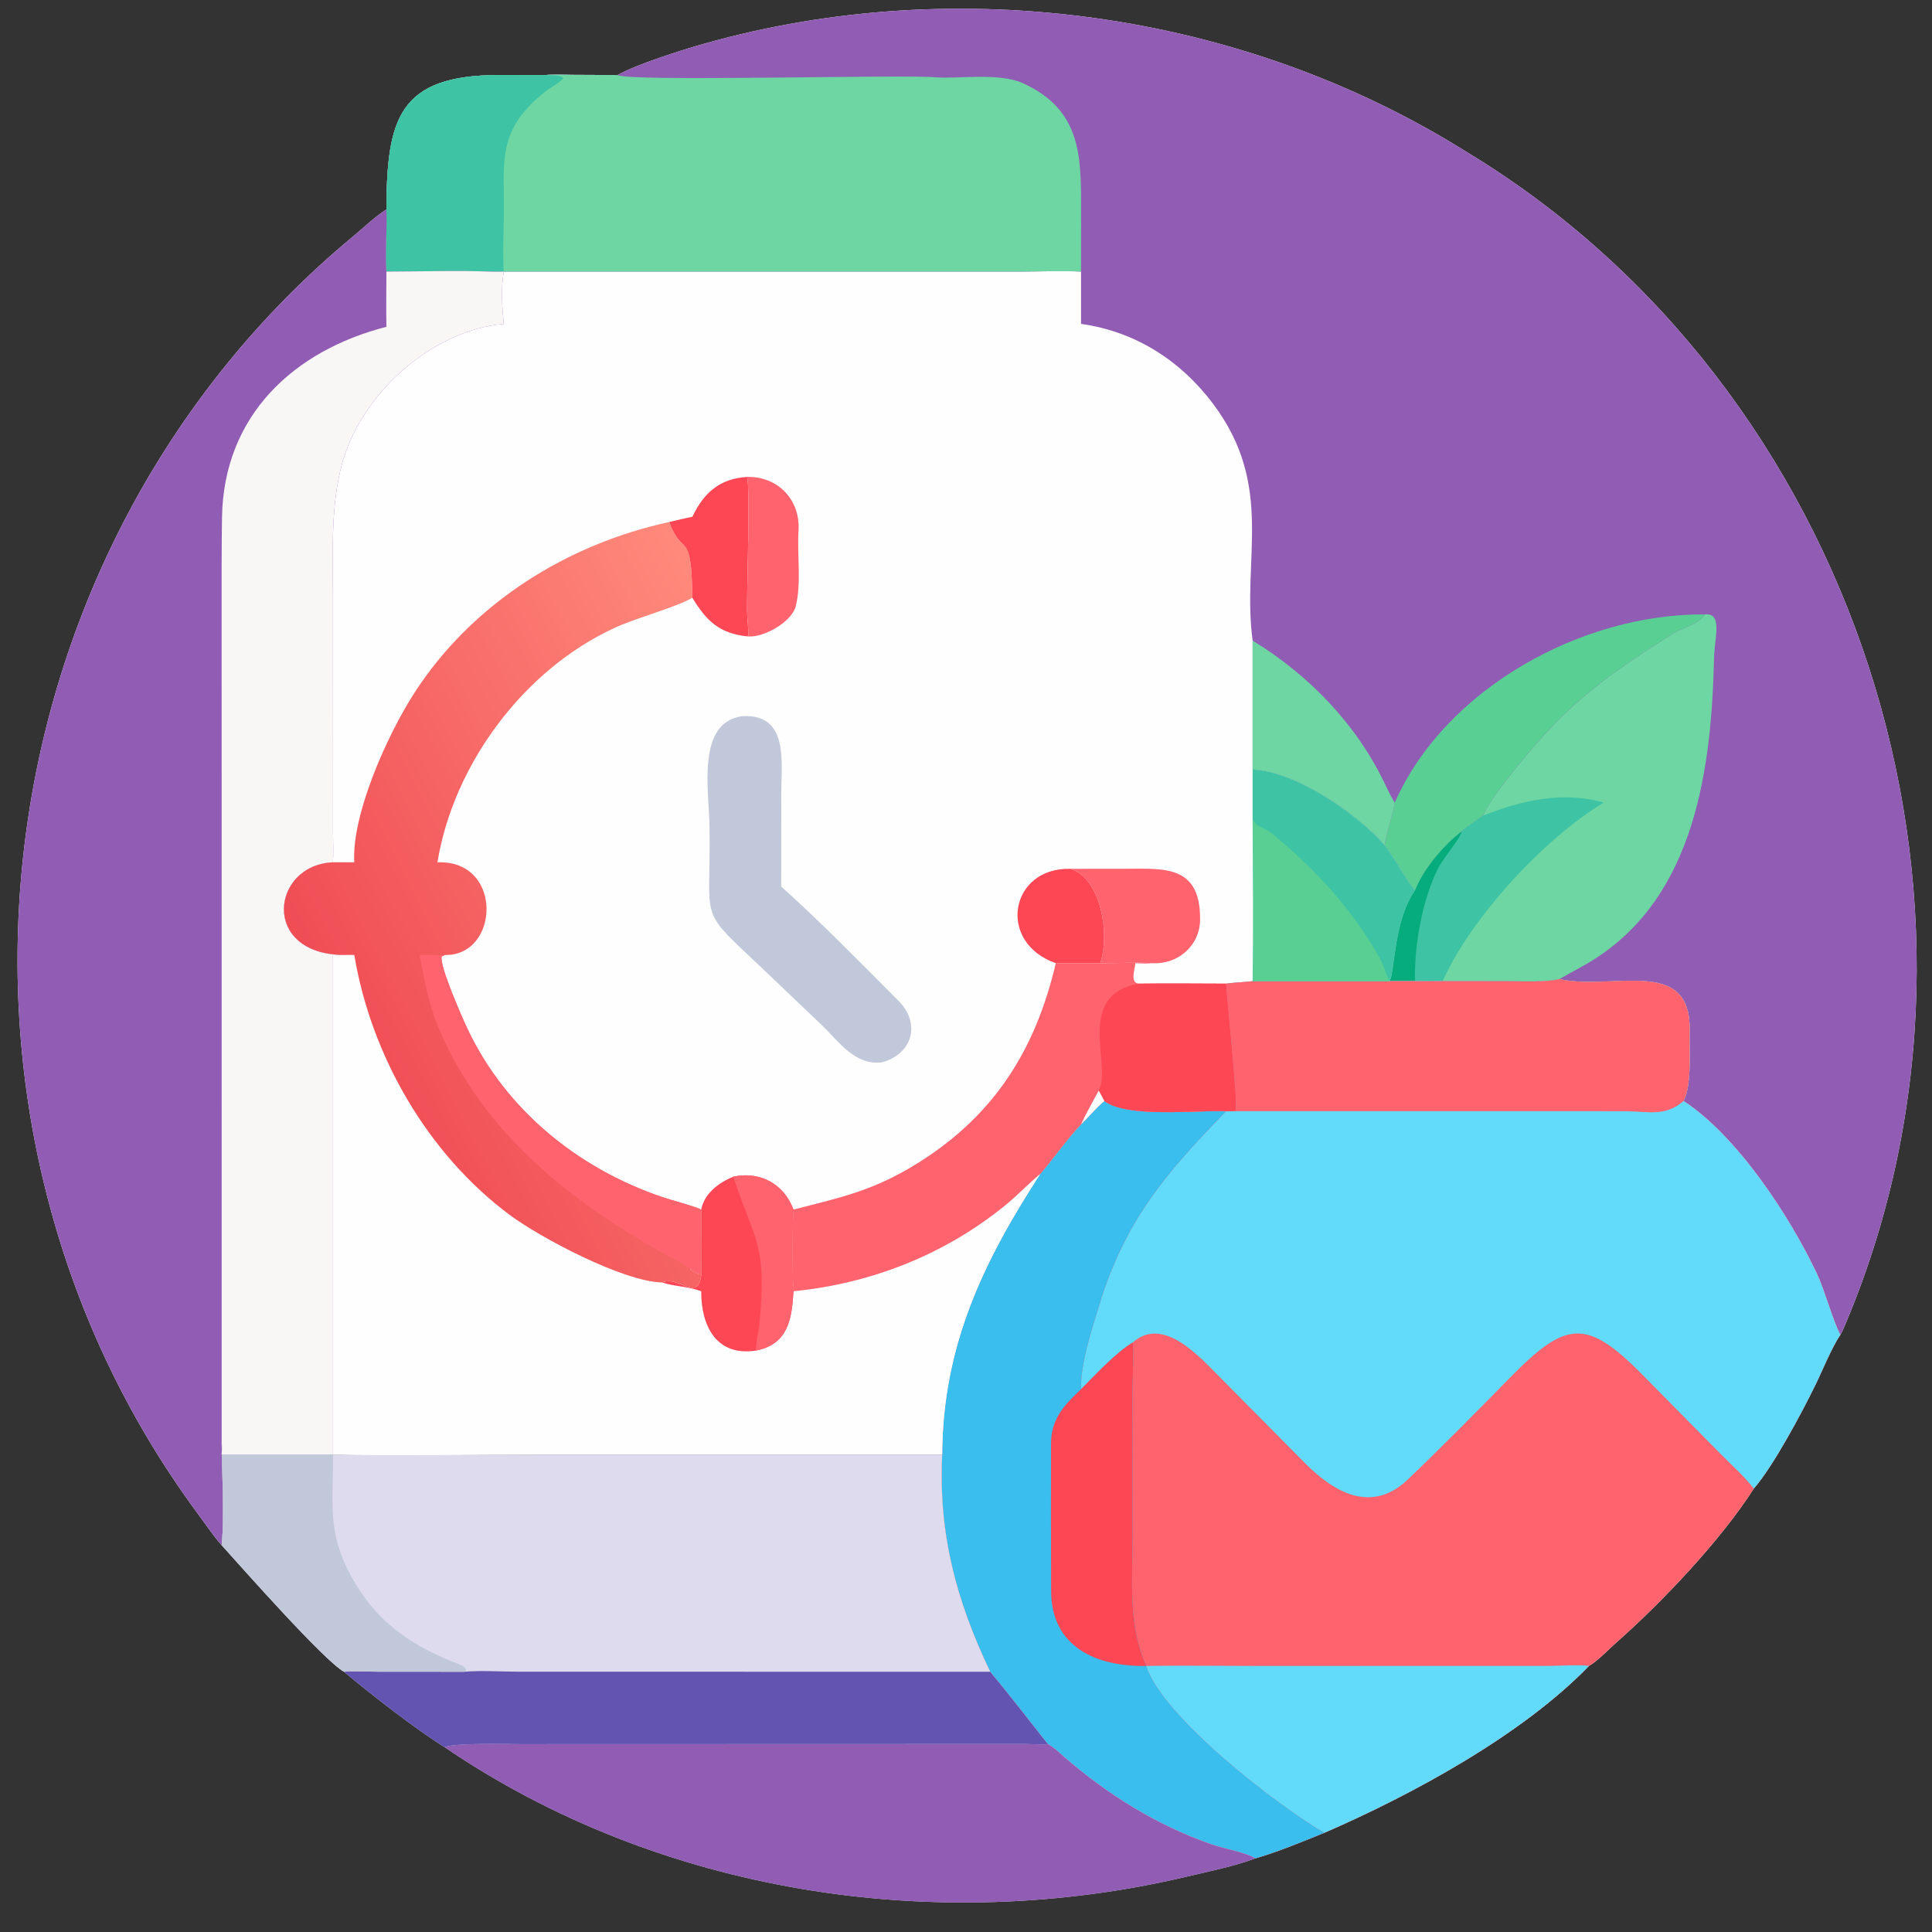
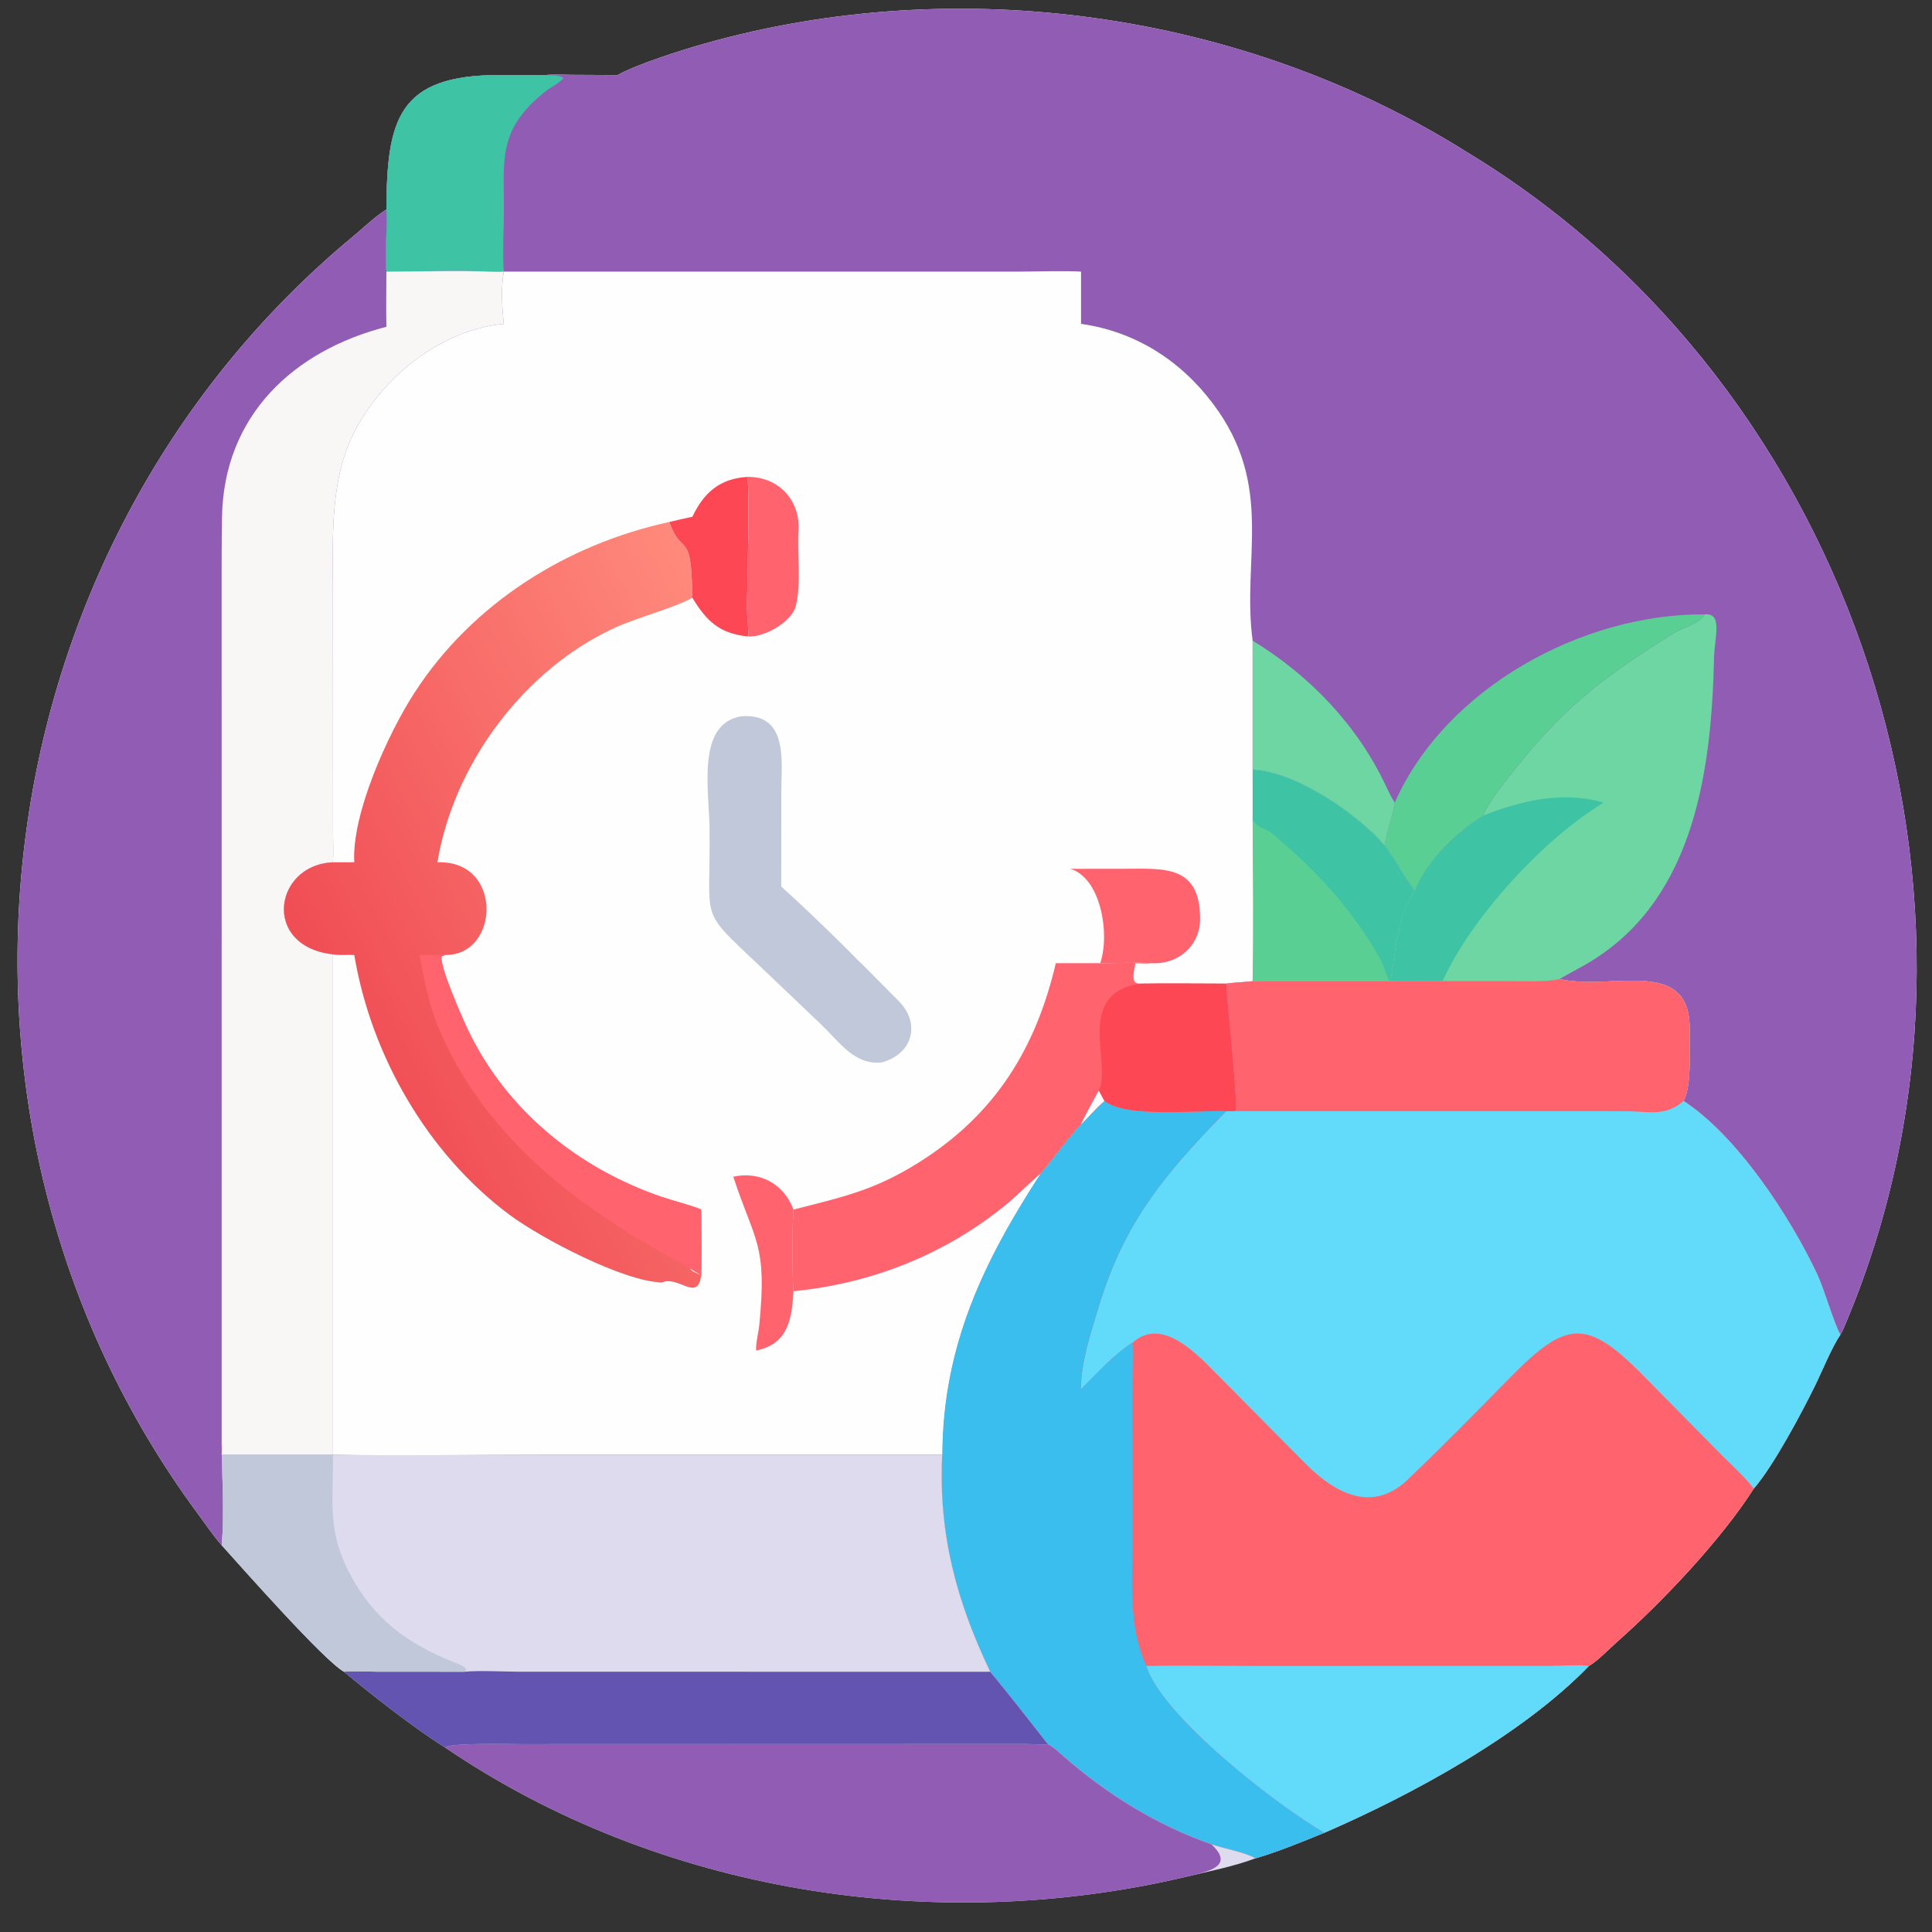
<svg xmlns="http://www.w3.org/2000/svg" width="1024" height="1024" viewBox="0 0 1024 1024">
  <rect x="0" y="0" width="1024" height="1024" fill="#333333" stroke="none" />
  <path fill="#FEFEFE" transform="scale(2 2)" d="M163.677 19.89C168.595 17.072 181.062 13.133 186.825 11.522C254.033 -7.395 329.484 3.115 388.682 40.275C491.909 102.692 535.795 238.224 489.659 349.45C489.247 350.442 488.268 352.906 487.709 353.715C485.342 357.244 482.858 363.448 480.944 367.331C477.47 374.383 470.014 388.459 464.761 394.504C456.1 408.109 440.361 424.689 428.533 435.117C426.483 436.924 423.332 440.244 421.081 441.486C403.376 459.842 373.972 475.73 350.994 485.69C345.61 487.894 338.223 490.925 332.673 492.486C330.389 490.992 324.107 489.828 321.047 488.763C306.562 483.72 293.345 475.494 281.825 465.427C280.539 464.303 279.208 463.005 277.698 462.218C272.965 456.185 267.256 448.874 262.42 443.035C253.414 424.137 248.68 406.479 249.694 385.506L142.135 385.507C124.471 385.507 105.796 385.828 88.235 385.506L88.235 385.506L58.745 385.506C58.825 384.079 58.856 383.328 58.745 381.867C58.784 390.285 59.542 401.378 58.745 409.513C56.535 406.994 54.336 403.738 52.328 401.018C-24.548 296.894 -6.81 145.879 93.614 62.614C96.448 60.264 99.235 57.523 102.404 55.498C102.534 31.728 105.431 19.892 132.248 19.884L144.438 19.89C146.725 19.669 149.445 19.809 151.782 19.83L163.677 19.89Z" />
  <path fill="#915CB4" transform="scale(2 2)" d="M163.677 19.89C168.595 17.072 181.062 13.133 186.825 11.522C254.033 -7.395 329.484 3.115 388.682 40.275C491.909 102.692 535.795 238.224 489.659 349.45C489.247 350.442 488.268 352.906 487.709 353.715C485.935 350.618 483.513 341.842 481.543 337.653C474.478 322.625 460.501 301.122 446.161 291.781C448.402 287.456 447.641 278.205 447.761 273.117C448.233 253.175 427.11 262.654 413.277 259.465C409.881 260.351 403.006 260.041 399.224 260.041L382.303 260.02C379.869 260.053 377.428 260.031 374.994 260.02L368.238 260.02L368.238 260.02C369.665 258.104 369.269 243.995 374.994 235.962C371.927 232.173 370.024 227.967 366.939 223.999C359.791 215.732 343.486 204.445 331.959 203.937L331.959 169.777C329.048 148.052 337.892 128.868 321.469 107.002C312.809 95.472 300.812 87.849 286.485 85.83L286.485 71.985C282.196 71.707 274.502 71.975 270.018 71.98L133.5 71.985C132.13 72.059 131.037 72.027 129.678 71.985C121.719 71.623 110.622 71.984 102.404 71.985C102.007 67.498 102.656 60.524 102.404 55.498C102.534 31.728 105.431 19.892 132.248 19.884L144.438 19.89C146.725 19.669 149.445 19.809 151.782 19.83L163.677 19.89Z" />
-   <path fill="#6ED6A3" transform="scale(2 2)" d="M144.438 19.89C146.725 19.669 149.445 19.809 151.782 19.83L163.677 19.89C166.385 21.727 239.205 19.696 248.039 20.485C253.432 20.966 264.766 19.157 271.115 22.065C286.307 29.022 286.514 40.883 286.498 55.057L286.485 71.985C282.196 71.707 274.502 71.975 270.018 71.98L133.5 71.985C132.13 72.059 131.037 72.027 129.678 71.985C121.719 71.623 110.622 71.984 102.404 71.985C102.007 67.498 102.656 60.524 102.404 55.498C102.534 31.728 105.431 19.892 132.248 19.884L144.438 19.89Z" />
  <path fill="#3EC3A4" transform="scale(2 2)" d="M102.404 55.498C102.534 31.728 105.431 19.892 132.248 19.884L144.438 19.89C146.102 19.97 147.525 19.853 149.041 20.439L149.261 20.795C148.431 21.851 145.775 23.254 144.621 24.168C130.84 35.091 133.929 43.42 133.496 59.08C133.381 63.221 133.245 67.969 133.5 71.985C132.282 71.956 130.876 71.876 129.678 71.985C121.719 71.623 110.622 71.984 102.404 71.985C102.007 67.498 102.656 60.524 102.404 55.498Z" />
  <path fill="#6ED6A3" transform="scale(2 2)" d="M451.754 162.822C456.636 162.329 454.368 168.919 454.248 174.139C453.579 203.265 449.404 237.12 422.47 254.227C419.51 256.106 416.311 257.683 413.277 259.465C409.881 260.351 403.006 260.041 399.224 260.041L382.303 260.02C379.869 260.053 377.428 260.031 374.994 260.02L368.238 260.02L368.238 260.02C369.665 258.104 369.269 243.995 374.994 235.962C376.957 230.558 382.862 223.617 387.385 220.289C388.165 219.34 391.878 216.931 393.045 216.144C394.086 213.417 397.613 208.758 399.535 206.298C414.206 187.516 424.084 180.011 443.435 167.867C445.556 166.536 450.841 165.078 451.754 162.822Z" />
  <path fill="#3EC3A4" transform="scale(2 2)" d="M393.045 216.144C403.112 212.147 414.287 209.558 425.002 212.707C409.22 222.175 389.9 243.089 382.303 260.02C379.869 260.053 377.428 260.031 374.994 260.02L368.238 260.02L368.238 260.02C369.665 258.104 369.269 243.995 374.994 235.962C376.957 230.558 382.862 223.617 387.385 220.289C388.165 219.34 391.878 216.931 393.045 216.144Z" />
-   <path fill="#06AC7C" transform="scale(2 2)" d="M374.994 235.962C376.957 230.558 382.862 223.617 387.385 220.289C387.196 222.012 382.579 227.209 381.081 230.181C376.88 238.517 374.736 250.787 374.994 260.02L368.238 260.02L368.238 260.02C369.665 258.104 369.269 243.995 374.994 235.962Z" />
  <path fill="#5ACF94" transform="scale(2 2)" d="M369.617 212.707C383.02 182.403 419.289 162.574 451.754 162.822C450.841 165.078 445.556 166.536 443.435 167.867C424.084 180.011 414.206 187.516 399.535 206.298C397.613 208.758 394.086 213.417 393.045 216.144C391.878 216.931 388.165 219.34 387.385 220.289C382.862 223.617 376.957 230.558 374.994 235.962C371.927 232.173 370.024 227.967 366.939 223.999C367.552 220.119 369.004 216.645 369.617 212.707Z" />
  <path fill="#6ED6A3" transform="scale(2 2)" d="M331.959 169.777C347.058 178.988 359.721 192.178 367.263 208.252C367.966 209.749 368.725 211.313 369.617 212.707C369.004 216.645 367.552 220.119 366.939 223.999C359.791 215.732 343.486 204.445 331.959 203.937L331.959 169.777Z" />
  <path fill="#FE636E" transform="scale(2 2)" d="M413.277 259.465C427.11 262.654 448.233 253.175 447.761 273.117C447.641 278.205 448.402 287.456 446.161 291.781C460.501 301.122 474.478 322.625 481.543 337.653C483.513 341.842 485.935 350.618 487.709 353.715C485.342 357.244 482.858 363.448 480.944 367.331C477.47 374.383 470.014 388.459 464.761 394.504C456.1 408.109 440.361 424.689 428.533 435.117C426.483 436.924 423.332 440.244 421.081 441.486C403.376 459.842 373.972 475.73 350.994 485.69C345.61 487.894 338.223 490.925 332.673 492.486C330.389 490.992 324.107 489.828 321.047 488.763C306.562 483.72 293.345 475.494 281.825 465.427C280.539 464.303 279.208 463.005 277.698 462.218C272.965 456.185 267.256 448.874 262.42 443.035C253.414 424.137 248.68 406.479 249.694 385.506C249.832 356.604 260.626 334.311 275.707 311.068C279.348 306.849 282.726 301.883 286.485 297.965C288.668 295.87 290.281 293.771 292.666 291.781C298.849 296.333 316.692 294.187 324.946 294.472L327.001 294.472L327.401 294.325C328.212 293.226 325.144 264.908 324.946 260.674C327.251 260.349 329.607 260.316 331.959 260.02L368.238 260.02L374.994 260.02C377.428 260.031 379.869 260.053 382.303 260.02L399.224 260.041C403.006 260.041 409.881 260.351 413.277 259.465Z" />
  <path fill="#62DBFA" transform="scale(2 2)" d="M413.277 259.465C427.11 262.654 448.233 253.175 447.761 273.117C447.641 278.205 448.402 287.456 446.161 291.781C460.501 301.122 474.478 322.625 481.543 337.653C483.513 341.842 485.935 350.618 487.709 353.715C485.342 357.244 482.858 363.448 480.944 367.331C477.47 374.383 470.014 388.459 464.761 394.504C462.399 391.362 458.784 388.154 456.013 385.35L435.198 364.263C420.33 349.189 414.905 350.12 400.261 365.007C391.409 374.006 382.004 383.58 372.887 392.278C363.386 401.1 353.572 395.575 345.806 387.708L323.193 364.893C318.171 359.901 308.328 348.472 300.153 355.803C295.587 358.544 290.354 364.319 286.485 368.158C286.301 361.375 289.398 352.154 291.287 345.947C298.117 323.503 308.992 310.874 324.669 294.761L324.946 294.472L327.001 294.472L327.401 294.325C328.212 293.226 325.144 264.908 324.946 260.674C327.251 260.349 329.607 260.316 331.959 260.02L368.238 260.02L374.994 260.02C377.428 260.031 379.869 260.053 382.303 260.02L399.224 260.041C403.006 260.041 409.881 260.351 413.277 259.465Z" />
  <path fill="#FE636E" transform="scale(2 2)" d="M413.277 259.465C427.11 262.654 448.233 253.175 447.761 273.117C447.641 278.205 448.402 287.456 446.161 291.781C441.21 296.034 436.872 294.507 430.564 294.482L327.001 294.472L327.401 294.325C328.212 293.226 325.144 264.908 324.946 260.674C327.251 260.349 329.607 260.316 331.959 260.02L368.238 260.02L374.994 260.02C377.428 260.031 379.869 260.053 382.303 260.02L399.224 260.041C403.006 260.041 409.881 260.351 413.277 259.465Z" />
  <path fill="#39BEED" transform="scale(2 2)" d="M286.485 297.965C288.668 295.87 290.281 293.771 292.666 291.781C298.849 296.333 316.692 294.187 324.946 294.472L324.669 294.761C308.992 310.874 298.117 323.503 291.287 345.947C289.398 352.154 286.301 361.375 286.485 368.158C290.354 364.319 295.587 358.544 300.153 355.803C300.514 357.343 300.103 367.086 300.11 369.642L300.149 407.18C300.149 418.728 298.879 430.755 303.782 441.486L303.782 441.486C308.109 455.098 339.069 478.861 350.994 485.69C345.61 487.894 338.223 490.925 332.673 492.486C330.389 490.992 324.107 489.828 321.047 488.763C306.562 483.72 293.345 475.494 281.825 465.427C280.539 464.303 279.208 463.005 277.698 462.218C272.965 456.185 267.256 448.874 262.42 443.035C253.414 424.137 248.68 406.479 249.694 385.506C249.832 356.604 260.626 334.311 275.707 311.068C279.348 306.849 282.726 301.883 286.485 297.965Z" />
-   <path fill="#FD4755" transform="scale(2 2)" d="M300.153 355.803C300.514 357.343 300.103 367.086 300.11 369.642L300.149 407.18C300.149 418.728 298.879 430.755 303.782 441.486C290.622 441.72 278.625 436.556 278.554 421.679C278.492 408.664 278.521 395.609 278.53 382.592C278.534 376.068 281.981 372.366 286.485 368.158C290.354 364.319 295.587 358.544 300.153 355.803Z" />
  <path fill="#62DBFA" transform="scale(2 2)" d="M303.782 441.486C313.108 441.347 322.736 441.486 332.085 441.489L410.315 441.485C412.904 441.467 418.812 441.117 421.081 441.486C403.376 459.842 373.972 475.73 350.994 485.69C339.069 478.861 308.109 455.098 303.782 441.486Z" />
  <path fill="#915CB4" transform="scale(2 2)" d="M102.404 55.498C102.656 60.524 102.007 67.498 102.404 71.985C110.622 71.984 121.719 71.623 129.678 71.985C131.037 72.027 132.13 72.059 133.5 71.985C132.733 76.611 133.05 81.191 133.5 85.83C114.251 87.569 95.73 104.462 90.692 122.741C87.618 133.896 88.229 146.137 88.228 157.688L88.256 220.602C88.262 222.789 88.401 226.487 88.235 228.521C71.781 229.241 69.062 252.931 91.164 253.078C90.523 253.169 88.792 253.302 88.235 253.078L88.235 385.506L88.235 385.506L58.745 385.506C58.825 384.079 58.856 383.328 58.745 381.867C58.784 390.285 59.542 401.378 58.745 409.513C56.535 406.994 54.336 403.738 52.328 401.018C-24.548 296.894 -6.81 145.879 93.614 62.614C96.448 60.264 99.235 57.523 102.404 55.498Z" />
  <path fill="#F9F6F6" transform="scale(2 2)" d="M102.404 71.985C110.622 71.984 121.719 71.623 129.678 71.985C131.037 72.027 132.13 72.059 133.5 71.985C132.733 76.611 133.05 81.191 133.5 85.83C114.251 87.569 95.73 104.462 90.692 122.741C87.618 133.896 88.229 146.137 88.228 157.688L88.256 220.602C88.262 222.789 88.401 226.487 88.235 228.521C71.781 229.241 69.062 252.931 91.164 253.078C90.523 253.169 88.792 253.302 88.235 253.078L88.235 385.506L88.235 385.506L58.745 385.506C58.825 384.079 58.856 383.328 58.745 381.867L58.737 161.206C58.734 153.151 58.704 144.932 58.837 137.023C59.292 110.04 77.907 92.88 102.404 86.609C102.299 81.867 102.4 76.757 102.404 71.985Z" />
  <path fill="#FEFEFE" transform="scale(2 2)" d="M91.164 253.078C92.059 253.072 92.996 253.049 93.888 253.078C98.341 279.702 113.269 305.703 134.981 321.895C143.333 328.125 165.352 339.7 175.475 339.863C179.763 337.944 184.963 345.24 185.825 337.915C184.721 337.4 183.332 337.006 182.838 336.128L185.825 337.915C185.954 332.228 185.877 326.249 185.825 320.547C186.629 316.254 190.552 313.387 194.328 311.834C201.423 310.319 207.709 313.726 210.283 320.547C209.921 325.441 209.903 337.426 210.283 342.191C230.922 340.161 250.53 332.427 266.6 319.255C269.791 316.64 272.552 313.677 275.707 311.068C260.626 334.311 249.832 356.604 249.694 385.506L142.135 385.507C124.471 385.507 105.796 385.828 88.235 385.506L88.235 253.078C88.792 253.302 90.523 253.169 91.164 253.078Z" />
-   <path fill="#FD4755" transform="scale(2 2)" d="M194.328 311.834C201.423 310.319 207.709 313.726 210.283 320.547C209.921 325.441 209.903 337.426 210.283 342.191C209.832 349.346 209.007 356.168 200.388 357.906L200.243 357.927C189.93 359.475 185.785 351.502 185.825 342.191C182.166 340.826 178.766 340.981 175.475 339.863C179.763 337.944 184.963 345.24 185.825 337.915C184.721 337.4 183.332 337.006 182.838 336.128L185.825 337.915C185.954 332.228 185.877 326.249 185.825 320.547C186.629 316.254 190.552 313.387 194.328 311.834Z" />
  <path fill="#FE636E" transform="scale(2 2)" d="M194.328 311.834C201.423 310.319 207.709 313.726 210.283 320.547C209.921 325.441 209.903 337.426 210.283 342.191C209.832 349.346 209.007 356.168 200.388 357.906C200.275 355.732 200.992 353.356 201.213 351.15C203.379 329.492 199.963 329.078 194.328 311.834Z" />
  <defs>
    <linearGradient id="gradient_0" gradientUnits="userSpaceOnUse" x1="95.795" y1="281.639" x2="219.35" y2="217.763">
      <stop offset="0" stop-color="#F04D55" />
      <stop offset="1" stop-color="#FF8A7C" />
    </linearGradient>
  </defs>
  <path fill="url(#gradient_0)" transform="scale(2 2)" d="M93.888 228.521C93.149 215.768 102.8 194.451 109.871 183.537C125.18 159.905 150.151 144.254 177.358 138.337C180.913 148.062 183.231 139.681 183.485 158.412C178.947 161.031 168.618 163.707 162.738 166.456C138.846 177.492 120.189 202.481 115.926 228.521C133.487 227.874 132.393 253.37 117.923 253.078L117.061 253.46C116.296 255.695 122.561 269.884 123.982 272.871C134.121 294.18 153.166 309.612 175.307 317.178C177.914 318.069 183.873 319.609 185.825 320.547C185.877 326.249 185.954 332.228 185.825 337.915L182.838 336.128C183.332 337.006 184.721 337.4 185.825 337.915C184.963 345.24 179.763 337.944 175.475 339.863C165.352 339.7 143.333 328.125 134.981 321.895C113.269 305.703 98.341 279.702 93.888 253.078C92.996 253.049 92.059 253.072 91.164 253.078C69.062 252.931 71.781 229.241 88.235 228.521L93.888 228.521Z" />
  <path fill="#FE636E" transform="scale(2 2)" d="M111.148 253.078C113.533 253.124 115.55 253.107 117.923 253.078L117.061 253.46C116.296 255.695 122.561 269.884 123.982 272.871C134.121 294.18 153.166 309.612 175.307 317.178C177.914 318.069 183.873 319.609 185.825 320.547C185.877 326.249 185.954 332.228 185.825 337.915L182.838 336.128C181.457 335.088 177.583 333.178 175.881 332.22C150.532 317.964 127.54 299.636 116.096 272.059C113.431 265.636 112.514 259.714 111.148 253.078Z" />
  <path fill="#FE636E" transform="scale(2 2)" d="M279.8 255.25L291.57 255.25C294.403 255.261 303.084 254.986 305.257 255.25C303.733 255.411 302.416 255.316 300.89 255.25C300.71 257.038 299.402 260.537 301.855 260.674C309.474 260.56 317.311 260.662 324.946 260.674C325.144 264.908 328.212 293.226 327.401 294.325L327.001 294.472L324.946 294.472C316.692 294.187 298.849 296.333 292.666 291.781C290.281 293.771 288.668 295.87 286.485 297.965C282.726 301.883 279.348 306.849 275.707 311.068C272.552 313.677 269.791 316.64 266.6 319.255C250.53 332.427 230.922 340.161 210.283 342.191C209.903 337.426 209.921 325.441 210.283 320.547C223.375 317.192 231.675 315.491 243.512 308.054C263.757 295.336 274.506 277.864 279.8 255.25Z" />
  <path fill="#FD4755" transform="scale(2 2)" d="M301.855 260.674C309.474 260.56 317.311 260.662 324.946 260.674C325.144 264.908 328.212 293.226 327.401 294.325L327.001 294.472L324.946 294.472C316.692 294.187 298.849 296.333 292.666 291.781L291.177 289.012C294.856 282.283 284.606 263.694 301.855 260.674Z" />
  <path fill="#FEFEFE" transform="scale(2 2)" d="M286.485 297.965C287.332 295.959 290.047 291.149 291.177 289.012L292.666 291.781C290.281 293.771 288.668 295.87 286.485 297.965Z" />
  <path fill="#3EC3A4" transform="scale(2 2)" d="M331.959 203.937C343.486 204.445 359.791 215.732 366.939 223.999C370.024 227.967 371.927 232.173 374.994 235.962C369.269 243.995 369.665 258.104 368.238 260.02L368.238 260.02L331.959 260.02C332.27 246.354 332.063 230.745 331.959 217.022L331.959 203.937Z" />
  <path fill="#5ACF94" transform="scale(2 2)" d="M331.959 217.022C332.749 219.26 335.303 219.382 337.082 220.862C348.605 230.449 358.25 240.786 365.652 253.907C366.625 255.632 367.415 258.647 368.238 260.02L368.238 260.02L331.959 260.02C332.27 246.354 332.063 230.745 331.959 217.022Z" />
  <path fill="#FE636E" transform="scale(2 2)" d="M283.607 230.248L298.259 230.231C308.54 230.207 318.118 229.21 318.038 243.657C317.999 250.604 312.187 255.677 305.257 255.25C303.084 254.986 294.403 255.261 291.57 255.25C294.214 247.569 291.763 232.564 283.607 230.248Z" />
  <path fill="#FD4755" transform="scale(2 2)" d="M183.485 136.949C186.527 130.558 190.734 126.838 198.006 126.389C198.83 129.944 197.926 155.594 197.98 161.521C198 163.665 198.335 166.302 198.321 168.359L198.006 168.643C190.653 167.84 187.254 164.615 183.485 158.412C183.231 139.681 180.913 148.062 177.358 138.337C179.427 137.831 181.4 137.383 183.485 136.949Z" />
  <path fill="#FE636E" transform="scale(2 2)" d="M198.006 126.389C206.166 126.22 212.131 132.478 211.615 140.617C211.219 146.859 212.414 154.69 210.877 160.66C209.789 164.887 202.229 169.131 198.006 168.643L198.321 168.359C198.335 166.302 198 163.665 197.98 161.521C197.926 155.594 198.83 129.944 198.006 126.389Z" />
-   <path fill="#FD4755" transform="scale(2 2)" d="M279.8 255.25C264.102 249.775 267.58 229.875 283.607 230.248C291.763 232.564 294.214 247.569 291.57 255.25L279.8 255.25Z" />
  <path fill="#C0C8D9" transform="scale(2 2)" d="M196.461 189.819C209.046 188.89 207.062 201.795 207.05 209.922L207.036 234.94C217.78 244.639 227.94 254.987 238.139 265.256C244.094 271.251 241.856 279.372 233.614 281.561C226.468 282.29 222.486 276.196 217.815 271.69L204.609 259.104C184.212 239.547 188.458 246.59 188.024 219.07C187.868 209.167 184.6 191.758 196.461 189.819Z" />
  <path fill="#DDDBED" transform="scale(2 2)" d="M58.745 381.867C58.856 383.328 58.825 384.079 58.745 385.506L88.235 385.506L88.235 385.506C105.796 385.828 124.471 385.507 142.135 385.507L249.694 385.506C248.68 406.479 253.414 424.137 262.42 443.035C267.256 448.874 272.965 456.185 277.698 462.218C279.208 463.005 280.539 464.303 281.825 465.427C293.345 475.494 306.562 483.72 321.047 488.763C324.107 489.828 330.389 490.992 332.673 492.486C327.224 494.559 320.386 495.93 314.702 497.28C248.119 513.087 174.836 501.786 117.923 463.089C110.099 458.224 98.263 449.001 91.164 443.035C85.954 440.192 64.397 415.775 58.745 409.513C59.542 401.378 58.784 390.285 58.745 381.867Z" />
-   <path fill="#915CB4" transform="scale(2 2)" d="M277.698 462.218C279.208 463.005 280.539 464.303 281.825 465.427C293.345 475.494 306.562 483.72 321.047 488.763C324.107 489.828 330.389 490.992 332.673 492.486C327.224 494.559 320.386 495.93 314.702 497.28C248.119 513.087 174.836 501.786 117.923 463.089C119.331 461.821 135.092 462.216 138.025 462.215L271.738 462.177C272.918 462.175 277.038 462.385 277.698 462.218Z" />
+   <path fill="#915CB4" transform="scale(2 2)" d="M277.698 462.218C279.208 463.005 280.539 464.303 281.825 465.427C293.345 475.494 306.562 483.72 321.047 488.763C327.224 494.559 320.386 495.93 314.702 497.28C248.119 513.087 174.836 501.786 117.923 463.089C119.331 461.821 135.092 462.216 138.025 462.215L271.738 462.177C272.918 462.175 277.038 462.385 277.698 462.218Z" />
  <path fill="#6354B1" transform="scale(2 2)" d="M123.003 443.035C127.192 442.65 133.341 443.011 137.782 443.026L262.42 443.035C267.256 448.874 272.965 456.185 277.698 462.218C277.038 462.385 272.918 462.175 271.738 462.177L138.025 462.215C135.092 462.216 119.331 461.821 117.923 463.089C110.099 458.224 98.263 449.001 91.164 443.035C92.392 442.796 98.307 443.012 100.033 443.017L123.003 443.035Z" />
  <path fill="#C0C8D9" transform="scale(2 2)" d="M58.745 381.867C58.856 383.328 58.825 384.079 58.745 385.506L88.235 385.506C88.363 398.141 86.578 405.794 92.958 417.545C99.239 429.112 107.683 435.366 119.816 440.337C120.45 440.593 125.026 442.037 123.003 443.035L100.033 443.017C98.307 443.012 92.392 442.796 91.164 443.035C85.954 440.192 64.397 415.775 58.745 409.513C59.542 401.378 58.784 390.285 58.745 381.867Z" />
</svg>